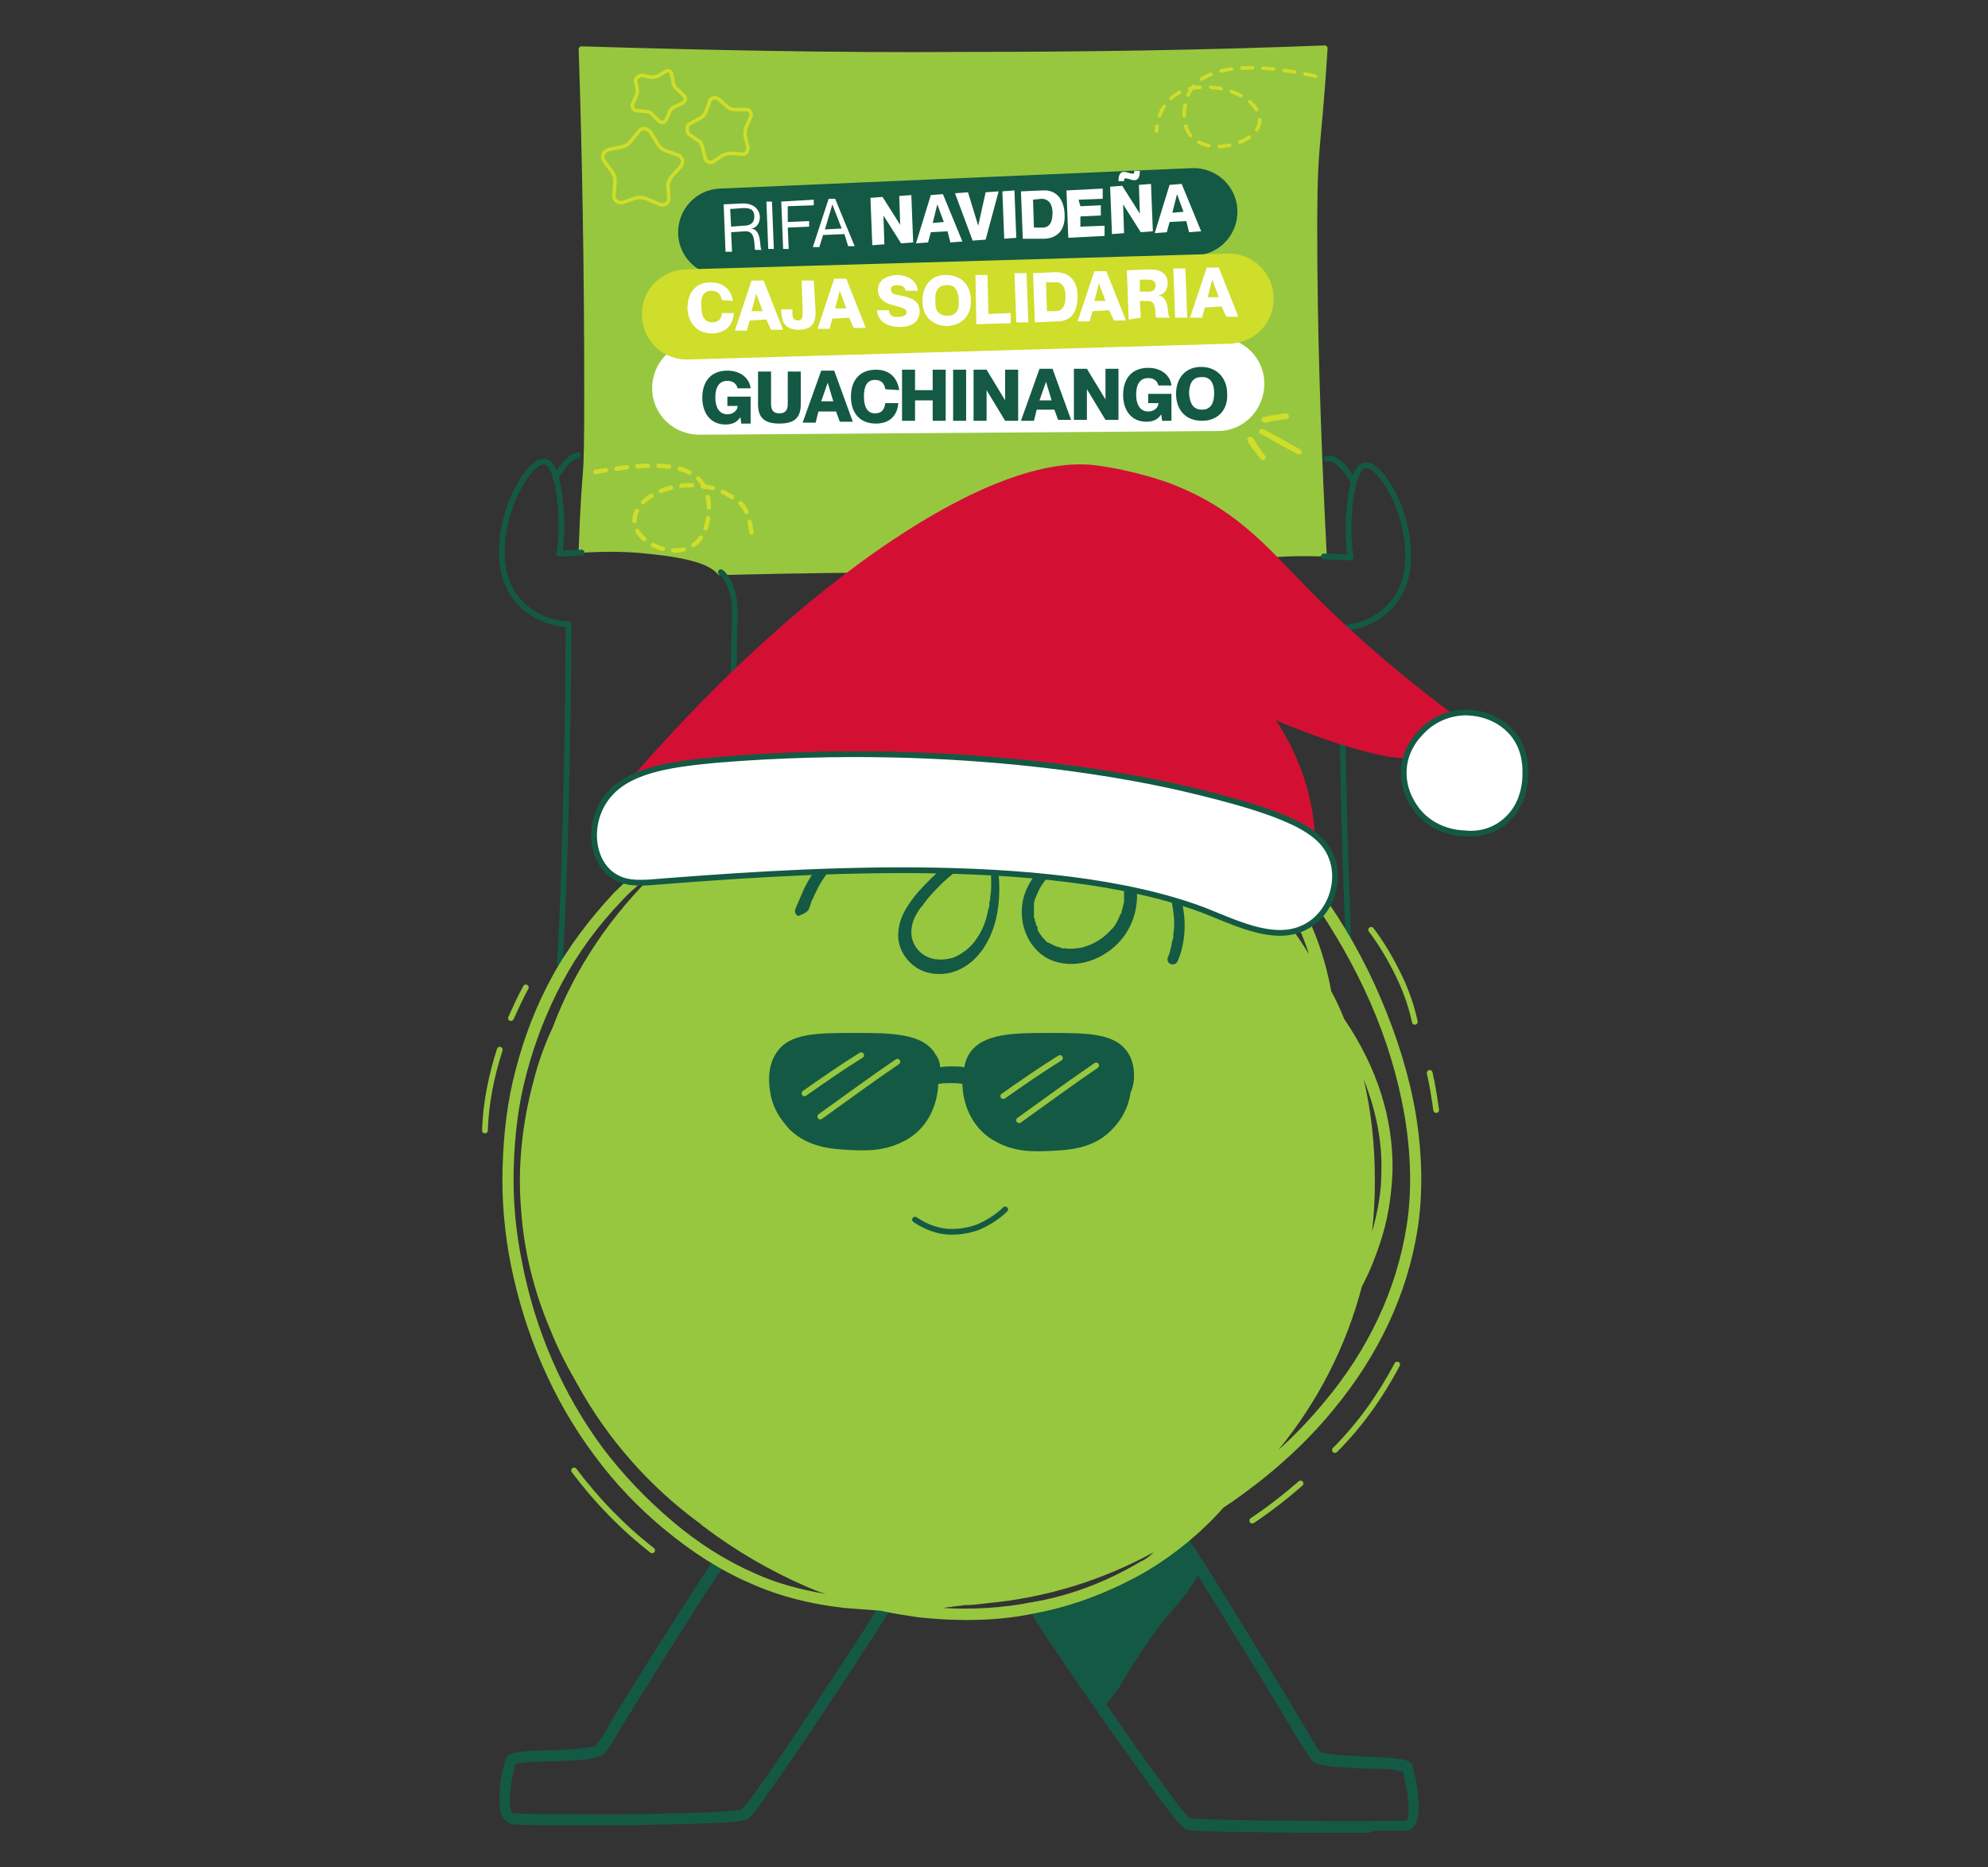
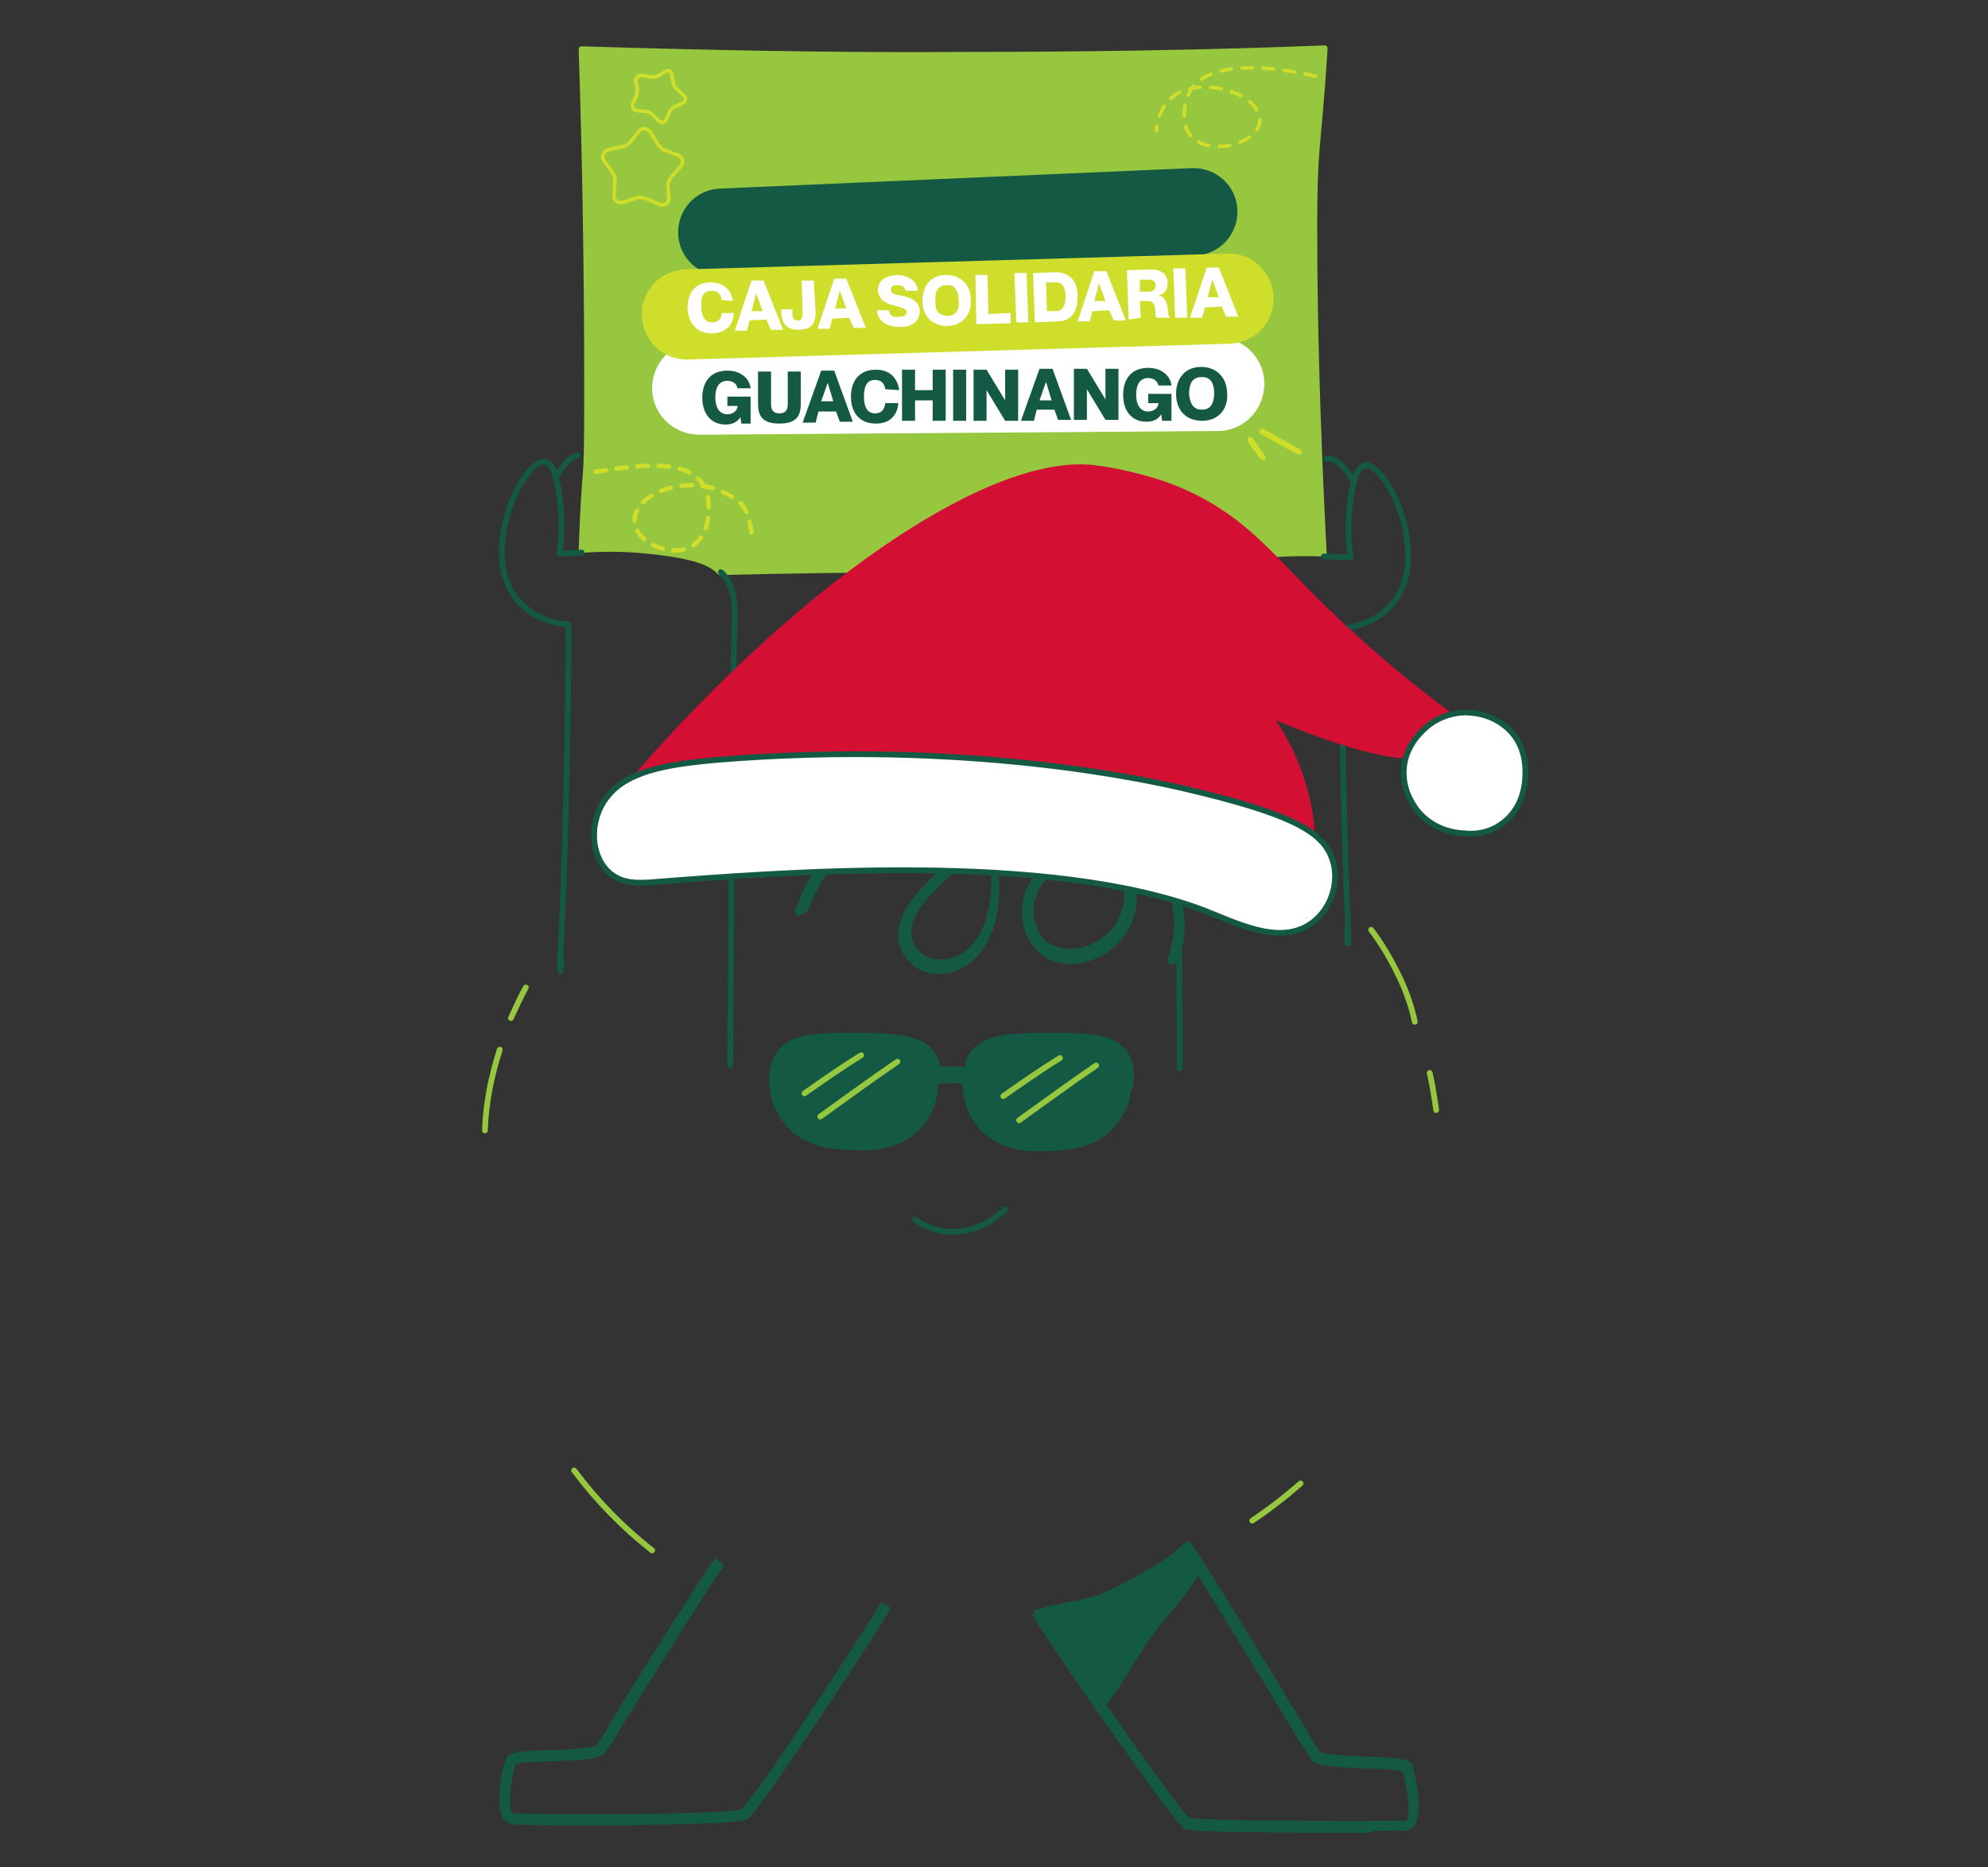
<svg xmlns="http://www.w3.org/2000/svg" xmlns:xlink="http://www.w3.org/1999/xlink" version="1.1" id="Capa_1" x="0px" y="0px" viewBox="0 0 214 201" style="enable-background:new 0 0 214 201;" xml:space="preserve">
  <rect x="0" y="0" width="214" height="201" fill="#333333" stroke="none" />
  <style type="text/css">
	.st0{clip-path:url(#SVGID_00000029756677635673167160000006803374290417256352_);}
	.st1{fill:#97C73F;stroke:#97C73F;stroke-width:0.619;stroke-linecap:round;stroke-linejoin:round;}
	.st2{fill:none;stroke:#CFDD2B;stroke-width:0.474;stroke-linecap:round;stroke-dasharray:1.14,1.14;}
	.st3{fill:none;stroke:#CFDD2B;stroke-width:0.379;stroke-linecap:round;stroke-dasharray:1.14,1.14;}
	.st4{fill:#FFFFFF;}
	.st5{fill:#145944;}
	.st6{fill:#CFDD2B;}
	.st7{fill:none;stroke:#145944;stroke-width:0.619;stroke-linecap:round;stroke-linejoin:round;}
	.st8{fill:#97C73F;}
	.st9{fill:none;stroke:#97C73F;stroke-width:0.619;stroke-linecap:round;stroke-linejoin:round;}
	.st10{fill:#D31034;}
	.st11{fill:none;stroke:#D31034;stroke-width:0.619;stroke-linecap:round;stroke-linejoin:round;}
	.st12{fill:#FFFFFF;stroke:#145944;stroke-width:0.619;stroke-linecap:round;stroke-linejoin:round;}
	.st13{fill:none;stroke:#CFDD2B;stroke-width:0.379;stroke-miterlimit:10;}
</style>
  <g>
    <defs>
      <rect id="SVGID_1_" x="51.4" y="4" width="113.6" height="193.3" />
    </defs>
    <clipPath id="SVGID_00000165916524896725376580000017743272833581957303_">
      <use xlink:href="#SVGID_1_" style="overflow:visible;" />
    </clipPath>
    <g style="clip-path:url(#SVGID_00000165916524896725376580000017743272833581957303_);">
      <path class="st1" d="M141.5,28.8c0.1,10.7,0.5,21,1,30.8c-2.7-0.1-4.9,0-6.7,0.2c-4.4,0.4-6.3,1-7.4,1.8c-8.9-0.2-18-0.3-27.2-0.3    c-8,0-15.9,0.1-23.7,0.3c-0.9-1-2.7-1.8-7.8-2.3c-1.8-0.2-4.2-0.3-7.1-0.1c0.4-11.1,0.6-5.1,0.6-16.9c0-12.7-0.2-25.1-0.6-37    C76,5.7,89.6,6,103.6,5.9c13.3,0,26.3-0.2,39-0.7C141.8,18,141.4,14.3,141.5,28.8z" />
      <path class="st2" d="M64.1,50.8c5.4-0.9,12.2-1.8,12.2,3.8c0,7.3-8,4.6-8,1.5s5.8-5.1,9.8-3c2,1.1,2.5,1.5,2.9,5.1" />
      <path class="st3" d="M141.6,8.2c-3.9-0.9-13-2.4-14,3c-1.3,6.7,8,4.9,8,1.8s-6.4-4.8-9.2-2.7c-1.5,1.1-1.9,2.9-1.9,3.8" />
      <path class="st4" d="M75.2,36.7l55.8-0.4c2.8,0,5.1,2.2,5.1,5l0,0c0,2.8-2.2,5.1-5,5.1l-55.8,0.4c-2.8,0-5.1-2.2-5.1-5l0,0    C70.2,39,72.4,36.8,75.2,36.7z" />
      <path class="st5" d="M79.4,41.8c-0.1-0.4-0.4-0.8-1.1-0.8c-0.9,0-1.3,0.7-1.3,1.8c0,1,0.4,1.8,1.3,1.8c0.6,0,1.1-0.4,1.1-0.9    l-1.1,0l0-1l2.5,0l0,2.9l-1,0l-0.1-0.7l0,0c-0.3,0.5-0.8,0.8-1.6,0.8c-1.6,0-2.5-1.2-2.5-2.9c0-1.7,0.9-2.9,2.7-2.9    c1.5,0,2.4,0.9,2.5,1.9L79.4,41.8z M86.2,43.5c0,1.4-0.6,2.1-2.3,2.1c-1.7,0-2.3-0.7-2.3-2.1l0-3.5l1.4,0l0,3.5c0,0.7,0.3,1,0.9,1    c0.6,0,0.9-0.3,0.9-1l0-3.5l1.4,0L86.2,43.5z M90,44.3l-1.9,0l-0.3,1.2l-1.4,0l2-5.6l1.4,0l2,5.5l-1.4,0L90,44.3z M88.4,43.2    l1.3,0l-0.6-2h0L88.4,43.2z M95.3,41.9c-0.1-0.6-0.4-1-1.1-1c-0.9,0-1.2,0.7-1.2,1.8c0,1,0.3,1.8,1.2,1.8c0.7,0,1-0.4,1.1-1.1    l1.4,0c-0.1,1.3-0.9,2.2-2.4,2.2c-1.8,0-2.7-1.2-2.7-2.9c0-1.7,0.9-2.9,2.7-2.9c1.5,0,2.3,0.9,2.5,2.2L95.3,41.9z M97.1,39.8    l1.4,0l0,2.2l1.9,0l0-2.2l1.4,0l0,5.5l-1.4,0l0-2.2l-1.9,0l0,2.2l-1.4,0L97.1,39.8z M102.6,39.8l1.4,0l0,5.5l-1.4,0L102.6,39.8z     M104.8,45.3l0-5.5l1.4,0l2,3.3h0l0-3.3l1.4,0l0,5.5l-1.4,0l-2-3.3l0,0l0,3.3L104.8,45.3z M113.5,44.1l-1.9,0l-0.3,1.2l-1.4,0    l2-5.6l1.4,0l2,5.5l-1.4,0L113.5,44.1z M111.9,43.1l1.3,0l-0.6-2l0,0L111.9,43.1z M115.6,45.2l0-5.5l1.4,0l2,3.3l0,0l0-3.3l1.4,0    l0,5.5l-1.4,0l-2-3.3l0,0l0,3.3L115.6,45.2z M124.7,41.5c-0.1-0.4-0.4-0.8-1.1-0.8c-0.9,0-1.3,0.7-1.3,1.8c0,1,0.4,1.8,1.3,1.8    c0.6,0,1.1-0.4,1.1-0.9l-1.1,0l0-1l2.5,0l0,2.9l-1,0l-0.1-0.7l0,0c-0.3,0.5-0.8,0.8-1.6,0.8c-1.6,0-2.5-1.2-2.5-2.9    c0-1.7,0.9-2.9,2.7-2.9c1.5,0,2.4,0.9,2.5,1.9L124.7,41.5z M129.4,45.3c-1.8,0-2.8-1.2-2.8-2.9c0-1.7,1-2.9,2.7-2.9    c1.7,0,2.8,1.2,2.8,2.9C132.2,44,131.2,45.3,129.4,45.3z M129.4,44.1c1,0,1.3-0.8,1.3-1.8c0-1-0.4-1.8-1.4-1.7    c-1,0-1.3,0.8-1.3,1.8C128.1,43.4,128.4,44.1,129.4,44.1z" />
      <path class="st5" d="M77.5,20.3l50.8-2.2c2.6-0.1,4.8,1.9,4.9,4.5l0,0c0.1,2.6-1.9,4.8-4.5,4.9l-50.8,2.2    c-2.6,0.1-4.8-1.9-4.9-4.5l0,0C72.9,22.6,74.9,20.4,77.5,20.3z" />
-       <path class="st4" d="M78.1,27.1l-0.2-5.1l2.1-0.1c1,0,1.7,0.5,1.8,1.4c0,0.7-0.3,1.2-0.9,1.3l0,0c1.2,0.2,0.8,2.2,1.1,2.3l0,0    l-0.7,0c-0.2-0.2,0.2-2.1-1.1-2l-1.5,0.1l0.1,2.1L78.1,27.1z M78.6,22.5l0.1,1.9l1.3-0.1c0.5,0,1.2-0.1,1.2-1    c0-0.9-0.7-0.9-1.2-0.9L78.6,22.5z M82.5,21.7l0.6,0l0.2,5.1l-0.6,0L82.5,21.7z M84.8,23.9l2.3-0.1l0,0.6l-2.3,0.1l0.1,2.3l-0.6,0    l-0.2-5.1l3.5-0.2l0,0.6l-2.8,0.1L84.8,23.9z M90.9,25.2l-2.3,0.1l-0.4,1.3l-0.7,0l1.7-5.2l0.7,0l2.1,5.1l-0.7,0L90.9,25.2z     M88.8,24.7l1.8-0.1l-1-2.6l0,0L88.8,24.7z M93.9,26.4l-0.2-5.1l1.3-0.1l1.9,3l0,0l-0.1-3.1l1.3-0.1l0.2,5.1L97,26.2l-1.9-3l0,0    l0.1,3.1L93.9,26.4z M102,24.9l-1.8,0.1l-0.3,1.1l-1.3,0.1l1.6-5.2l1.3-0.1l2.1,5.1l-1.3,0.1L102,24.9z M100.4,24l1.2-0.1    l-0.7-1.9l0,0L100.4,24z M102.8,20.8l1.4-0.1l1.1,3.6l0,0l0.8-3.6l1.4-0.1l-1.4,5.2l-1.4,0.1L102.8,20.8z M107.9,20.6l1.3-0.1    l0.2,5.1l-1.3,0.1L107.9,20.6z M110.1,25.7l-0.2-5.1l2.3-0.1c1.4-0.1,2.3,0.8,2.4,2.5c0.1,1.7-0.7,2.6-2.1,2.7L110.1,25.7z     M111.2,21.5l0.1,3l0.9,0c0.8,0,1.1-0.6,1.1-1.6c0-0.9-0.4-1.5-1.2-1.5L111.2,21.5z M116.3,22.2l2.2-0.1l0,1.1l-2.2,0.1l0,1.1    l2.6-0.1l0,1.1l-3.9,0.2l-0.2-5.1l3.9-0.2l0,1.1l-2.6,0.1L116.3,22.2z M120.4,19.5c0-0.7,0.2-1,0.6-1c0.3,0,0.7,0.2,0.9,0.2    c0.2,0,0.2-0.1,0.2-0.3l0.6,0c0,0.7-0.2,1-0.6,1c-0.3,0-0.7-0.2-0.9-0.2c-0.2,0-0.2,0.1-0.2,0.3L120.4,19.5z M119.7,25.2l-0.2-5.1    l1.3-0.1l1.9,3l0,0l-0.1-3.1l1.3-0.1l0.2,5.1l-1.3,0.1l-1.9-3l0,0l0.1,3.1L119.7,25.2z M127.7,23.8l-1.8,0.1l-0.3,1.1l-1.3,0.1    l1.6-5.2l1.3-0.1l2.1,5.1l-1.3,0.1L127.7,23.8z M126.2,22.9l1.2-0.1l-0.7-1.9l0,0L126.2,22.9z" />
      <path class="st6" d="M73.8,29l58.3-1.7c2.7-0.1,4.9,2,5,4.7v0c0.1,2.7-2,4.9-4.7,5l-58.3,1.7c-2.7,0.1-4.9-2-5-4.7v0    C69,31.3,71.1,29.1,73.8,29z" />
      <path class="st4" d="M77.7,32.3c-0.1-0.6-0.4-1-1.1-1c-0.9,0-1.2,0.7-1.1,1.7c0,1,0.3,1.7,1.2,1.7c0.7,0,1-0.5,1-1l1.3,0    c-0.1,1.3-0.8,2.1-2.3,2.2c-1.7,0-2.6-1.1-2.7-2.7c0-1.6,0.8-2.8,2.5-2.8c1.4,0,2.2,0.8,2.4,2L77.7,32.3z M82.5,34.4l-1.8,0.1    l-0.3,1.1l-1.3,0l1.8-5.4l1.3,0l2.1,5.3l-1.3,0L82.5,34.4z M80.9,33.5l1.2,0l-0.7-1.9l0,0L80.9,33.5z M87.8,33.6    c0,1-0.3,1.9-1.8,1.9c-1.5,0-1.8-0.8-1.9-1.8l0-0.4l1.2,0l0,0.4c0,0.5,0.1,0.8,0.6,0.8c0.4,0,0.5-0.3,0.5-0.8l-0.1-3.5l1.3,0    L87.8,33.6z M91.4,34.2l-1.8,0.1l-0.3,1.1l-1.3,0l1.8-5.4l1.3,0l2.1,5.3l-1.3,0L91.4,34.2z M89.9,33.2l1.2,0l-0.7-1.9l0,0    L89.9,33.2z M96.9,31.8c1,0.2,2.1,0.5,2.1,1.7c0,1-0.7,1.7-2.1,1.7c-1.4,0-2.4-0.6-2.5-1.8l1.3,0c0,0.6,0.5,0.8,1.1,0.7    c0.5,0,0.8-0.2,0.8-0.5c0-0.4-0.6-0.5-1.3-0.7c-0.9-0.2-1.7-0.6-1.8-1.6c0-1.2,0.9-1.6,2-1.7c1.2,0,2.2,0.6,2.3,1.7l-1.3,0    c-0.1-0.4-0.4-0.6-0.9-0.6c-0.4,0-0.7,0.1-0.7,0.4C95.9,31.6,96.2,31.7,96.9,31.8z M102,35.1c-1.7,0-2.7-1.1-2.7-2.7    c0-1.6,0.9-2.8,2.5-2.8c1.7,0,2.7,1.1,2.7,2.7C104.6,33.8,103.7,35,102,35.1z M102,34c1,0,1.3-0.8,1.2-1.7c0-0.9-0.4-1.7-1.3-1.6    c-1,0-1.3,0.8-1.2,1.7C100.6,33.3,101,34,102,34z M105,29.6l1.3,0l0.1,4.2l2.4-0.1l0,1.1l-3.7,0.1L105,29.6z M109.2,29.4l1.3,0    l0.2,5.3l-1.3,0L109.2,29.4z M111.4,34.7l-0.2-5.3l2.4-0.1c1.5,0,2.4,0.9,2.4,2.6c0,1.7-0.7,2.7-2.2,2.7L111.4,34.7z M112.6,30.4    l0.1,3.1l0.9,0c0.8,0,1.1-0.6,1.1-1.6c0-1-0.4-1.6-1.2-1.5L112.6,30.4z M119.4,33.4l-1.8,0.1l-0.3,1.1l-1.3,0l1.8-5.4l1.3,0    l2.1,5.3l-1.3,0L119.4,33.4z M117.8,32.4l1.2,0l-0.7-1.9l0,0L117.8,32.4z M121.5,34.4l-0.2-5.3l2.5-0.1c1.2,0,1.9,0.5,1.9,1.5    c0,0.7-0.4,1.2-1,1.3l0,0c1.3,0.2,0.9,2.3,1.2,2.3l0,0.1l-1.4,0c-0.3-0.2,0.2-1.9-1-1.8l-0.8,0l0.1,1.8L121.5,34.4z M122.7,30.1    l0,1.3l0.9,0c0.5,0,0.8-0.2,0.8-0.7c0-0.4-0.3-0.6-0.8-0.6L122.7,30.1z M126.3,28.9l1.3,0l0.2,5.3l-1.3,0L126.3,28.9z M131.5,33    l-1.8,0.1l-0.3,1.1l-1.3,0l1.8-5.4l1.3,0l2.1,5.3l-1.3,0L131.5,33z M130,32l1.2,0l-0.7-1.9l0,0L130,32z" />
      <path class="st7" d="M78.6,114.7c0.1-9.1,0.1-18.7,0.2-27.1c0-0.1,0-0.1,0-0.2c0-0.5,0-1,0-1.6c0.1-9.3,0.2-16.7,0.3-19.4    c0-0.8,0.1-2.8-1.1-4.4c-0.1-0.1-0.2-0.3-0.4-0.4" />
      <path class="st7" d="M62.6,59.5c-0.8,0-1.6,0.1-2.4,0.1c0.2-1,0.3-2.6,0.2-4.5c-0.1-1-0.2-2.6-0.6-3.8c-0.2-0.8-0.6-1.5-1.1-1.6    c-1.4-0.3-3.9,3.6-4.5,7.5c-0.2,1.5-0.7,5,1.7,7.6c1.9,2.1,4.5,2.4,5.3,2.4c0,7.8-0.3,23.7-0.7,32.1c-0.1,1.3-0.1,2.7-0.2,4    c-0.1,0.9,0-0.6,0,0.5 M60.4,103.9C60.3,104.9,60.4,102.9,60.4,103.9z M60.4,103.9C60.2,106.2,60.6,101.7,60.4,103.9z" />
      <path class="st7" d="M59.8,51.4c0.6-0.9,1.3-2.1,2.4-2.4" />
      <path class="st7" d="M127,115c0-6.2-0.1-12.7-0.1-18.8c0-1.8,0-3.7,0-5.4c0-0.8,0-1.6,0-2.4c0-1,0-2,0-2.9c0-0.5,0-1,0-1.4    c0-0.5,0-1.1,0-1.6c0-0.5,0-1,0-1.4c-0.1-6.8-0.1-12.1-0.3-14.3c0-0.8-0.1-2.8,1.1-4.4c0.2-0.3,0.5-0.5,0.8-0.8" />
      <path class="st7" d="M142.5,59.9c0.9,0,1.9,0.1,2.9,0.1c-0.2-1-0.3-2.6-0.2-4.5c0.1-1,0.2-2.6,0.6-3.8c0.2-0.8,0.6-1.5,1.1-1.6    c1.4-0.3,3.9,3.6,4.5,7.5c0.2,1.5,0.7,5-1.7,7.6c-1.9,2.1-4.5,2.4-5.3,2.4c0,7.8,0.3,23.7,0.7,32.1c0,0.2,0,0.4,0,0.5    c0,0,0-0.4,0,0.5c0.2,2.8-0.2-2.5,0,0.2 M145,101.1C145.2,102.7,144.9,99.4,145,101.1z" />
      <path class="st7" d="M145.7,51.8c-0.5-0.8-1.7-2.7-2.9-2.4" />
      <path class="st5" d="M127.5,166.2c-0.6,0.4-1.4,1.2-2,1.6c-2,1.2-2.8,1.8-4.5,2.6c-2.1,1.1-3.2,1.6-5.7,2c-0.8,0.1-3.3,0.7-4.1,1    c0.9,1.3,1.4,2.9,2.6,4.1c0.6,0.6,1,1.4,1.5,2.1c0.4,0.6,0.8,1.1,1.1,1.7c0.3,0.5,2.2,2.8,2.2,2.8s1.5-1.9,1.9-2.5    c1.6-2.6,2.4-4,4.2-6.4c1-1.4,2.5-2.8,3.7-4.7c0.3-0.4,1-1.6,1-2L127.5,166.2L127.5,166.2z" />
      <path class="st5" d="M63.3,196.5c-3.8,0-7.1,0-8-0.1c-0.4,0-0.8-0.3-1.1-0.6c-0.4-0.6-0.5-1.7-0.4-3.2c0.1-1.3,0.4-2.5,0.7-3.3    l0-0.1l0.1-0.1c0.4-0.5,1.4-0.6,4.9-0.7c1.1,0,2.2-0.1,3.1-0.2c1.2-0.1,1.5-0.2,1.6-0.3c0.4-0.6,0.9-1.3,1.3-2.1    c1.2-2.1,10.4-16.7,11.5-18.1l1,0.8c-1.1,1.3-10.3,16.1-11.4,17.9c-0.5,0.9-1,1.7-1.5,2.3c-0.5,0.6-1.9,0.8-5.6,0.9    c-1,0-1.9,0.1-2.7,0.1c-0.8,0.1-1.1,0.1-1.3,0.2c-0.6,2-0.8,4.5-0.4,5.2c0.1,0.1,0.1,0.1,0.1,0.1c1.1,0.1,6.7,0.1,12.6,0.1    c7.8-0.1,11.3-0.3,12-0.5c0.5-0.4,2.8-3.5,7.6-10.8c3.4-5.1,7-10.6,7.4-11.5l1.1,0.6c-0.5,1-4.1,6.5-7.7,11.9c-2,3-3.7,5.5-5,7.3    c-2.4,3.5-2.7,3.6-3,3.6c-0.3,0.1-1.1,0.3-4.5,0.4c-2.1,0.1-4.8,0.1-8,0.2C66.4,196.5,64.8,196.5,63.3,196.5L63.3,196.5z" />
      <path class="st5" d="M147.1,197.3c-2.1,0-4.6,0-7.1,0c-2.2,0-5.4-0.1-8.1-0.1c-3.9-0.1-4.2-0.2-4.3-0.3c-0.2-0.1-0.5-0.2-3.1-3.7    c-1.7-2.4-3.8-5.3-5.3-7.4c-3.5-5-7.6-11-8.1-12l1.1-0.6c0.4,0.9,4,6.2,7.8,11.6c2,2.9,3.8,5.4,5.2,7.3c2,2.8,2.6,3.4,2.8,3.6    c0.6,0.1,4,0.3,11.8,0.3c5.8,0.1,10.8,0,11.6,0c0.1-0.1,0.3-0.6,0.2-2c-0.1-1.2-0.4-2.5-0.6-3.3c-0.2,0-0.5-0.1-1.3-0.2    c-0.8-0.1-1.8-0.1-2.8-0.1c-3.8-0.2-5.2-0.3-5.7-0.9c-0.4-0.6-0.9-1.4-1.5-2.3c-1.2-2.1-11.7-19.3-12.7-20.6l1-0.8    c1.1,1.4,11.9,19.1,12.8,20.7c0.5,0.9,0.9,1.6,1.3,2.1c0.1,0,0.5,0.2,1.6,0.3c0.9,0.1,2.1,0.1,3.2,0.2c3.6,0.1,4.6,0.3,5,0.7    l0.1,0.1l0,0.1c0.3,0.9,0.6,2.4,0.7,3.8c0.1,1.8-0.2,2.9-1,3.2c-0.1,0.1-0.2,0.1-3.9,0.1C147.6,197.3,147.3,197.3,147.1,197.3    L147.1,197.3z" />
-       <path class="st8" d="M152.4,119.9c-0.7-4.1-2-8.3-3.8-12.5c-1.7-4-3.9-7.9-6.5-11.5c-2.5-3.6-5.3-6.7-8.2-9.5    c-4-3.7-8.2-6.3-12.6-7.9c-4.2-1.5-8.5-2-12.9-1.5c-0.3,0-0.6,0.1-0.9,0.1c-2-0.1-4.1-0.1-6.3,0.2c-3.4,0.4-7,1.2-10.5,2.5    c-3.2,1.1-6.3,2.6-9.1,4.2c-3,1.8-5.6,4-7.8,6.7c-3.1,1.5-5.6,3.3-7.7,5.4c-2.6,2.8-4.9,5.8-6.7,9.1c-1.7,3.1-3,6.5-3.9,10    c-0.9,3.4-1.3,6.9-1.4,10.5c-0.1,3.5,0.2,7,0.9,10.5c1.5,7.4,4.5,14.5,9,20.5c2.2,3,4.8,5.7,7.6,8c2.9,2.4,6,4.4,9.3,5.8    c2.9,1.3,6.3,2.2,10,2.6c1.3,0.1,2.5,0.2,3.9,0.3c1.3,0.3,2.7,0.5,4,0.7c1.8,0.2,3.6,0.3,5.3,0.3c2.4,0,4.8-0.2,7.2-0.7    c4.3-0.8,8.4-2.4,12.2-4.6c3-1.8,5.8-4.1,8.2-6.8c1.4-0.9,2.7-1.9,4-2.9c2.9-2.3,5.6-4.9,7.8-7.6c4.9-5.9,8-12.5,9.1-19.5    C153.2,128.4,153.1,124.2,152.4,119.9L152.4,119.9z M107.5,78.3c1.4,0.1,2.7,0.3,3.9,0.6c0.9,0.2,1.8,0.5,2.6,0.8    c-1.1-0.2-2.1-0.3-3.2-0.4c-1-0.1-1.9-0.1-2.9-0.1c-2,0-4,0.1-6.1,0.4C103.8,79,105.6,78.6,107.5,78.3L107.5,78.3z M146.8,116.2    c1.3,3.3,2,6.6,1.9,10c0,2.1-0.4,4.3-1,6.4c0.2-1.8,0.3-3.6,0.3-5.5v0C148,123.2,147.6,119.6,146.8,116.2z M124.7,87.2    c-1.2-1.8-2.3-3.3-3.4-4.3c6.6,2.5,12.1,7,16.4,13.2c1.3,1.9,2.4,4.1,3.2,6.6C136.9,96.2,131.3,90.9,124.7,87.2L124.7,87.2z     M122.4,86c-6.9-3.4-14.6-5.1-22.5-4.8c0.1,0,0.3,0,0.4-0.1c3.6-0.6,7.1-0.8,10.4-0.6c2.5,0.2,5,0.6,7.4,1.2    c0.7,0.5,1.3,1,1.9,1.5C120.8,84,121.6,84.9,122.4,86L122.4,86z M82.2,85c2.7-1.6,5.7-3,8.9-4.1c3.5-1.2,6.9-2.1,10.3-2.4    c0.1,0,0.3,0,0.4,0c-1.9,0.6-3.8,1.4-5.7,2.4c-2.2,0.6-4.5,1.3-6.6,2.2c-1.8,0.5-3.6,1.2-5.3,1.9c-2.2,0.9-4.2,2-6.2,3.3    C79.2,87,80.6,86,82.2,85L82.2,85z M81.3,169.4c-3.2-1.4-6.2-3.3-9-5.7c-2.7-2.3-5.2-4.9-7.4-7.8c-4.3-5.8-7.3-12.7-8.7-20    c-0.7-3.4-1-6.8-0.9-10.2c0.1-3.5,0.5-6.9,1.4-10.2c0.9-3.4,2.2-6.7,3.8-9.7c1.7-3.2,3.9-6.2,6.5-8.9c1.1-1.2,2.4-2.2,3.7-3.1    c-4.9,4.7-8.8,10.4-11.2,16.8c-0.9,1.9-1.6,3.9-2.1,5.9c-1.2,4.5-1.7,9.2-1.3,13.8c0.3,4.4,1.4,8.8,3.2,13c0.8,2,1.8,3.9,2.9,5.8    c3.2,5.8,7.7,10.9,13,14.8c0.2,0.1,0.3,0.3,0.5,0.4c3.4,2.6,7.2,4.8,11.1,6.5c0.7,0.3,1.4,0.6,2.1,0.8    C86,171.1,83.5,170.4,81.3,169.4L81.3,169.4z M122.8,168.1c-3.7,2.2-7.6,3.7-11.8,4.4c-3.1,0.6-6.3,0.8-9.6,0.6    c0.3,0,0.6-0.1,0.9-0.1c0.5-0.1,1-0.1,1.5-0.2c0.8,0,1.6-0.1,2.4-0.2c6.5-0.6,12.5-2.5,18-5.5    C123.8,167.5,123.3,167.9,122.8,168.1L122.8,168.1z M151.4,132.1c-1.1,6.8-4.1,13.2-8.9,18.9c-1.5,1.8-3.1,3.5-4.9,5.1    c4.2-5.1,7.3-11.1,9-17.6c0.8-1.5,1.4-3,1.9-4.5c0.9-2.6,1.3-5.3,1.4-7.9c0.1-5.6-1.6-11.1-5.2-16.4c-0.4-1-0.9-2.1-1.4-3    c-0.8-4.4-2.4-8.3-4.5-11.4c-2.3-3.4-5-6.3-8.1-8.6c-2.9-2.2-6.1-4-9.5-5.2c-0.8-0.3-1.7-0.6-2.5-0.8c-1.7-1.1-3.5-2-5.6-2.6    c2.6,0.2,5.2,0.7,7.7,1.6c4.2,1.5,8.3,4.1,12.2,7.6c2.9,2.7,5.6,5.8,8.1,9.3c2.5,3.6,4.7,7.4,6.4,11.3c1.8,4.1,3,8.2,3.7,12.2    C151.9,124.3,152,128.4,151.4,132.1L151.4,132.1z" />
      <path class="st5" d="M87.1,97.8c0.1-0.3,0.2-0.6,0.3-0.9c0.1-0.1-0.1,0.1,0,0c0,0,0-0.1,0.1-0.1c0-0.1,0.1-0.2,0.1-0.3    c0.1-0.2,0.2-0.4,0.3-0.6c0.4-0.9,1-1.7,1.6-2.5c1.1-1.5,2.7-2.9,4.4-3.9c0.9-0.6,1.8-0.9,2.9-1.2c0.9-0.3,1.9-0.4,2.8-0.4    c2-0.1,4.1,0.2,5.5,1.7c0.1,0.1,0.1,0.2,0.2,0.2c0.1,0.1-0.1-0.1,0,0.1c0,0,0.1,0.1,0.1,0.1c0.1,0.2,0.3,0.4,0.4,0.7    c0.1,0.2,0.2,0.4,0.3,0.6c0.1,0.2,0.2,0.5,0.2,0.7c0.3,1,0.4,1.9,0.4,3c0,0.5,0,1-0.1,1.5c0,0.2,0,0.4-0.1,0.6c0,0.2,0-0.1,0,0.1    c0,0.1,0,0.1,0,0.2c0,0.1,0,0.3-0.1,0.4c-0.2,1.2-0.6,2.3-1.3,3.3c-0.6,0.9-1.5,1.6-2.5,2c-1,0.3-2.1,0.3-3-0.2    c-0.9-0.5-1.5-1.5-1.5-2.5c0-0.5,0.1-1,0.3-1.5c0.2-0.4,0.5-1,0.9-1.4c0.6-0.9,1.4-1.7,2.2-2.5c0.9-0.8,1.8-1.6,2.8-2.2    c2-1.3,4.3-2.3,6.6-2.9c1.3-0.3,2.7-0.5,4.1-0.4c0.6,0,1.2,0.2,1.7,0.3c0.1,0,0.2,0.1,0.3,0.1c0.1,0,0.1,0,0.2,0.1    c0.2,0.1-0.1,0,0.1,0c0.2,0.1,0.4,0.2,0.6,0.3c0.2,0.1,0.4,0.2,0.5,0.3c0.1,0,0.1,0.1,0.2,0.2c-0.1-0.1,0,0,0,0    c0.1,0,0.1,0.1,0.2,0.1c0.3,0.3,0.6,0.6,0.9,0.9c0,0,0.1,0.1,0,0c0,0,0.1,0.1,0.1,0.1c0.1,0.1,0.1,0.1,0.1,0.2    c0.1,0.2,0.2,0.4,0.3,0.6c0.1,0.2,0.2,0.4,0.3,0.6c0,0,0,0.1,0.1,0.1c-0.1-0.1,0,0,0,0c0,0.1,0.1,0.2,0.1,0.3    c0.1,0.4,0.2,0.8,0.3,1.2c0,0,0,0.1,0,0.2c0,0,0,0.2,0,0c0,0.1,0,0.2,0,0.3c0,0.2,0,0.4,0,0.6c0,0.2,0,0.4,0,0.6    c0,0.1,0,0.2,0,0.3c0-0.2,0,0,0,0c0,0.1,0,0.1,0,0.2c-0.1,0.4-0.2,0.8-0.3,1.2c0,0,0,0.1-0.1,0.1c-0.1,0.2,0.1-0.1,0,0    c0,0.1-0.1,0.2-0.1,0.3c-0.1,0.2-0.2,0.4-0.3,0.6c-0.1,0.2-0.2,0.3-0.3,0.5c0.1-0.1,0,0,0,0c0,0-0.1,0.1-0.1,0.1    c-0.1,0.1-0.2,0.2-0.3,0.3c-0.8,0.9-1.9,1.5-3,1.8c-0.6,0.1-1.2,0.2-1.8,0.1c-0.2,0,0.1,0-0.1,0c-0.1,0-0.1,0-0.2,0    c-0.1,0-0.2-0.1-0.3-0.1c-0.3-0.1-0.4-0.1-0.6-0.2c-0.2-0.1-0.4-0.2-0.6-0.3c0,0-0.2-0.1-0.1,0c0,0-0.1-0.1-0.1-0.1    c-0.1-0.1-0.2-0.1-0.2-0.2c-0.1-0.1-0.2-0.2-0.2-0.2c0,0-0.1-0.1-0.1-0.1c-0.1-0.1,0.1,0.1,0,0c-0.1-0.2-0.3-0.4-0.4-0.6    c-0.1-0.1-0.1-0.2-0.1-0.3c-0.1-0.2,0,0.1,0-0.1c0-0.1,0-0.1-0.1-0.2c-0.1-0.2-0.1-0.4-0.2-0.6c0-0.1,0-0.2-0.1-0.3    c0-0.2,0,0.1,0-0.1c0-0.1,0-0.1,0-0.2c0-0.2,0-0.5,0-0.7c0-0.1,0-0.2,0-0.3c0-0.1,0,0,0,0c0-0.1,0-0.1,0-0.2    c0-0.2,0.1-0.5,0.2-0.7c0.2-0.5,0.4-1,0.7-1.4c0.6-0.9,1.4-1.7,2.3-2.2c1-0.7,2.2-1.2,3.4-1.5c0.6-0.2,1.3-0.2,1.9-0.2    c0.1,0,0.3,0,0.4,0c0.2,0-0.1,0,0.1,0c0,0,0.1,0,0.1,0c0.3,0,0.5,0.1,0.8,0.2c0.3,0.1,0.4,0.1,0.6,0.2c0.2,0.1,0.4,0.2,0.7,0.4    c0.2,0.1,0.3,0.2,0.5,0.3c0,0,0.1,0.1,0.1,0.1c-0.1-0.1,0,0,0,0c0.1,0.1,0.2,0.2,0.3,0.2c0.3,0.3,0.6,0.5,0.8,0.8    c0.1,0.1,0.2,0.2,0.3,0.4c0,0.1,0.1,0.1,0.1,0.2c0.1,0.1-0.1-0.1,0,0c0,0,0.1,0.1,0.1,0.1c0.4,0.5,0.8,1.1,1,1.7    c0.5,1,0.6,2.1,0.7,3.2c0,0.5,0,1-0.1,1.5c0,0.2,0-0.1,0,0.1c0,0.1,0,0.1,0,0.2c0,0.1,0,0.2-0.1,0.3c0,0.2-0.1,0.4-0.1,0.6    c-0.1,0.4-0.2,0.9-0.4,1.3c-0.1,0.3,0.1,0.7,0.4,0.7c0.3,0.1,0.6-0.1,0.7-0.4c0.6-1.4,0.8-3,0.7-4.5c-0.1-1.3-0.4-2.6-1-3.8    c-0.3-0.6-0.7-1.2-1.1-1.7c-1.1-1.4-2.6-2.7-4.4-3.1c-1.3-0.3-2.7-0.2-4,0.2c-1.3,0.4-2.5,1-3.6,1.8c-1.9,1.4-3.5,3.5-3.4,6    c0,2,1.1,4.1,3,5c2.5,1.1,5.4,0.2,7.3-1.7c1.4-1.4,2.1-3.3,2.1-5.2c0-1.9-0.6-3.8-1.8-5.2c-1.4-1.7-3.4-2.6-5.5-2.8    c-1.5-0.1-3,0.1-4.5,0.4c-1.3,0.3-2.6,0.7-3.8,1.3c-2.4,1-4.6,2.5-6.5,4.4c-0.9,0.9-1.8,1.8-2.5,2.9c-0.7,1-1.2,2.3-1.1,3.6    c0.1,1.3,0.9,2.5,2,3.2c1.1,0.7,2.5,0.8,3.7,0.5c2.6-0.7,4.2-3.2,4.8-5.7c0.5-2.1,0.5-4.5,0-6.6c-0.3-1.1-0.7-2.1-1.4-3    c-0.8-0.9-1.9-1.6-3-1.9c-1.1-0.3-2.2-0.4-3.3-0.4c-1.1,0-2.1,0.2-3.1,0.4c-2,0.5-3.9,1.5-5.5,2.8c-1.9,1.5-3.4,3.4-4.4,5.5    c-0.3,0.7-0.6,1.4-0.9,2.1c-0.1,0.3,0.1,0.7,0.4,0.7C86.7,98.3,87,98.1,87.1,97.8L87.1,97.8z" />
      <path class="st7" d="M108.2,130.2c-0.5,0.5-1.5,1.3-2.9,1.9c-1.6,0.6-2.9,0.5-3.2,0.5c-1.7-0.1-3-0.9-3.6-1.3" />
      <path class="st9" d="M55,109.6c0.5-1.1,1-2.2,1.6-3.3" />
      <path class="st9" d="M52.2,121.7c0.1-3,0.7-5.9,1.6-8.7" />
      <path class="st9" d="M153.9,115.5c0.3,1.3,0.5,2.6,0.7,4" />
      <path class="st9" d="M147.6,100.1c1,1.3,2.1,3.1,3.1,5.2c0.8,1.7,1.3,3.3,1.6,4.7" />
      <path class="st9" d="M61.8,158.3c2.4,3.2,5.2,6.1,8.4,8.6" />
      <path class="st5" d="M121.4,113.3c-1.4-2.1-4.4-2.1-8.4-2.1c-3.8,0-7.3,0-8.7,2.3c-0.3,0.5-0.4,0.9-0.5,1.4    c-0.4-0.1-0.8-0.1-1.2-0.1c-0.5,0-1,0-1.4,0.1c0-0.5-0.2-1-0.5-1.4c-1.3-2.3-4.9-2.3-8.7-2.3c-4,0-7,0-8.4,2.1    c-1.1,1.6-0.8,3.6-0.7,4.2c0.3,2.3,1.8,3.7,2.1,4.1c2.1,2,4.7,2.1,6.5,2.2c2,0.1,3.8,0.1,5.9-1c2.3-1.2,3.5-3.6,3.6-6.1    c0,0,0,0,0,0c0.4-0.1,0.9-0.1,1.4-0.1c0.4,0,0.8,0,1.2,0.1c0,0,0,0.1,0,0.1c0.1,2.5,1.3,4.9,3.6,6.1c2,1.1,3.9,1.1,5.9,1    c1.9-0.1,4.5-0.2,6.5-2.2c0.4-0.4,1.8-1.8,2.1-4.1C122.1,116.9,122.4,114.8,121.4,113.3L121.4,113.3z" />
      <path class="st9" d="M88.3,120.2c2.8-2,5.5-4,8.3-5.9" />
      <path class="st9" d="M86.6,117.7c2-1.4,4-2.8,6.1-4.1" />
      <path class="st9" d="M109.7,120.6c2.8-2,5.5-4,8.3-5.9" />
      <path class="st9" d="M108,118c2-1.4,4-2.8,6.1-4.1" />
-       <path class="st9" d="M143.7,156.1c2.7-2.7,4.9-5.8,6.7-9.2" />
      <path class="st9" d="M134.8,163.7c1.8-1.2,3.6-2.6,5.2-4" />
      <path class="st10" d="M123.5,66.8c17.7,7.6,17.7,22.9,17.7,22.9l-72.6-6.2c18.5-21.2,38.5-34.5,49.3-33.1c4,0.5,7.6,1.8,7.6,1.8    c7.1,2.6,10.4,6.6,14.7,11c3.4,3.5,8.5,8.3,15.7,13.7l0.4,4.1l-5.5,0.3c0,0-4.1-0.1-14.2-4.4" />
      <path class="st11" d="M123.5,66.8c17.7,7.6,17.7,22.9,17.7,22.9l-72.6-6.2c18.5-21.2,38.5-34.5,49.3-33.1c4,0.5,7.6,1.8,7.6,1.8    c7.1,2.6,10.4,6.6,14.7,11c3.4,3.5,8.5,8.3,15.7,13.7l0.4,4.1l-5.5,0.3c0,0-4.1-0.1-14.2-4.4" />
      <path class="st12" d="M164.2,83.2c0,0.6,0,3.5-2.3,5.3c-1.7,1.4-3.7,1.3-4.3,1.2c-0.6,0-3.2-0.2-5-2.4c-0.3-0.4-1.5-1.9-1.5-4.1    c0-2.7,1.8-4.3,2.2-4.7c0.4-0.4,1.9-1.7,4.3-1.8c0.6,0,3,0,4.9,1.9C164.2,80.3,164.2,82.5,164.2,83.2L164.2,83.2z" />
      <path class="st12" d="M65.6,85.5c2.4-2.8,7.4-3.3,11.6-3.7c26.9-2.2,46.4,2.2,50.3,3.1c11.1,2.6,14.7,4.5,15.8,7.3    c1.2,2.9-0.3,6.8-3.5,7.9c-3.1,1.1-6.9-0.8-10.2-2.1c-16.9-6.4-45.6-4.1-59.8-3c-0.5,0-2.1,0.2-3.4-0.5    C63.5,93,63.1,88.3,65.6,85.5L65.6,85.5z" />
      <path class="st7" d="M62.6,59.5L62.6,59.5" />
      <path class="st6" d="M135.7,46.7c1.3,0.7,2.6,1.5,4,2.2c0.1,0.1,0.3,0,0.4-0.1c0.1-0.1,0-0.3-0.1-0.4c-1.3-0.7-2.6-1.5-4-2.2    c-0.1-0.1-0.3,0-0.4,0.1C135.5,46.5,135.5,46.7,135.7,46.7z" />
      <path class="st6" d="M134.3,47.4c0.1,0.4,0.4,0.7,0.6,1c0.3,0.3,0.5,0.7,0.8,1c0.1,0.1,0.3,0.2,0.4,0.1c0.1-0.1,0.2-0.3,0.1-0.4    c-0.2-0.3-0.5-0.6-0.7-1c-0.2-0.3-0.4-0.6-0.6-0.9c-0.1-0.1-0.2-0.2-0.4-0.2C134.3,47.1,134.2,47.3,134.3,47.4L134.3,47.4z" />
-       <path class="st6" d="M136.3,45.5c0.7-0.2,1.5-0.3,2.2-0.4c0.4,0,0.3-0.6-0.1-0.6c-0.8,0.1-1.6,0.2-2.4,0.4c-0.2,0-0.2,0.2-0.2,0.4    C136,45.5,136.1,45.5,136.3,45.5L136.3,45.5z" />
    </g>
  </g>
  <path class="st13" d="M65.5,16.1l1.5-0.3c0.4-0.1,0.7-0.3,0.9-0.6l0.9-1.1c0.3-0.4,0.9-0.3,1.2,0.1l0.8,1.3c0.2,0.3,0.5,0.6,0.8,0.7  l1.4,0.5c0.5,0.2,0.6,0.8,0.3,1.2l-1,1.1c-0.2,0.3-0.4,0.6-0.4,1L72,21.4c0,0.5-0.5,0.8-1,0.6l-1.4-0.6c-0.3-0.1-0.7-0.2-1.1-0.1  L67,21.8c-0.5,0.1-1-0.3-0.9-0.8l0.1-1.5c0-0.4-0.1-0.7-0.3-1L65,17.3C64.7,16.8,65,16.3,65.5,16.1L65.5,16.1z" />
  <path class="st13" d="M69.1,8.1l1,0.2c0.2,0,0.5,0,0.7-0.1l0.8-0.5c0.3-0.2,0.7,0,0.7,0.3l0.2,1c0,0.2,0.2,0.5,0.4,0.6l0.7,0.7  c0.3,0.2,0.2,0.6-0.1,0.8l-0.9,0.4c-0.2,0.1-0.4,0.3-0.5,0.5l-0.4,0.9c-0.1,0.3-0.5,0.4-0.8,0.1l-0.7-0.7c-0.2-0.2-0.4-0.3-0.7-0.3  l-1-0.1c-0.3,0-0.5-0.4-0.4-0.7l0.4-0.9c0.1-0.2,0.1-0.5,0.1-0.7l-0.2-1C68.5,8.4,68.8,8.1,69.1,8.1L69.1,8.1z" />
-   <path class="st13" d="M74.3,13.3l1.1-0.6c0.3-0.2,0.5-0.4,0.6-0.7l0.4-1.1c0.1-0.4,0.6-0.5,1-0.2l0.9,0.8c0.2,0.2,0.5,0.3,0.8,0.3  l1.2,0c0.4,0,0.7,0.4,0.5,0.8l-0.5,1.1c-0.1,0.3-0.1,0.6-0.1,0.9l0.3,1.2c0.1,0.4-0.2,0.8-0.6,0.8l-1.2-0.1c-0.3,0-0.6,0.1-0.9,0.2  l-1,0.7c-0.4,0.2-0.8,0-0.9-0.4l-0.3-1.2c-0.1-0.3-0.2-0.6-0.5-0.7l-1-0.7C73.9,14,73.9,13.5,74.3,13.3L74.3,13.3z" />
</svg>